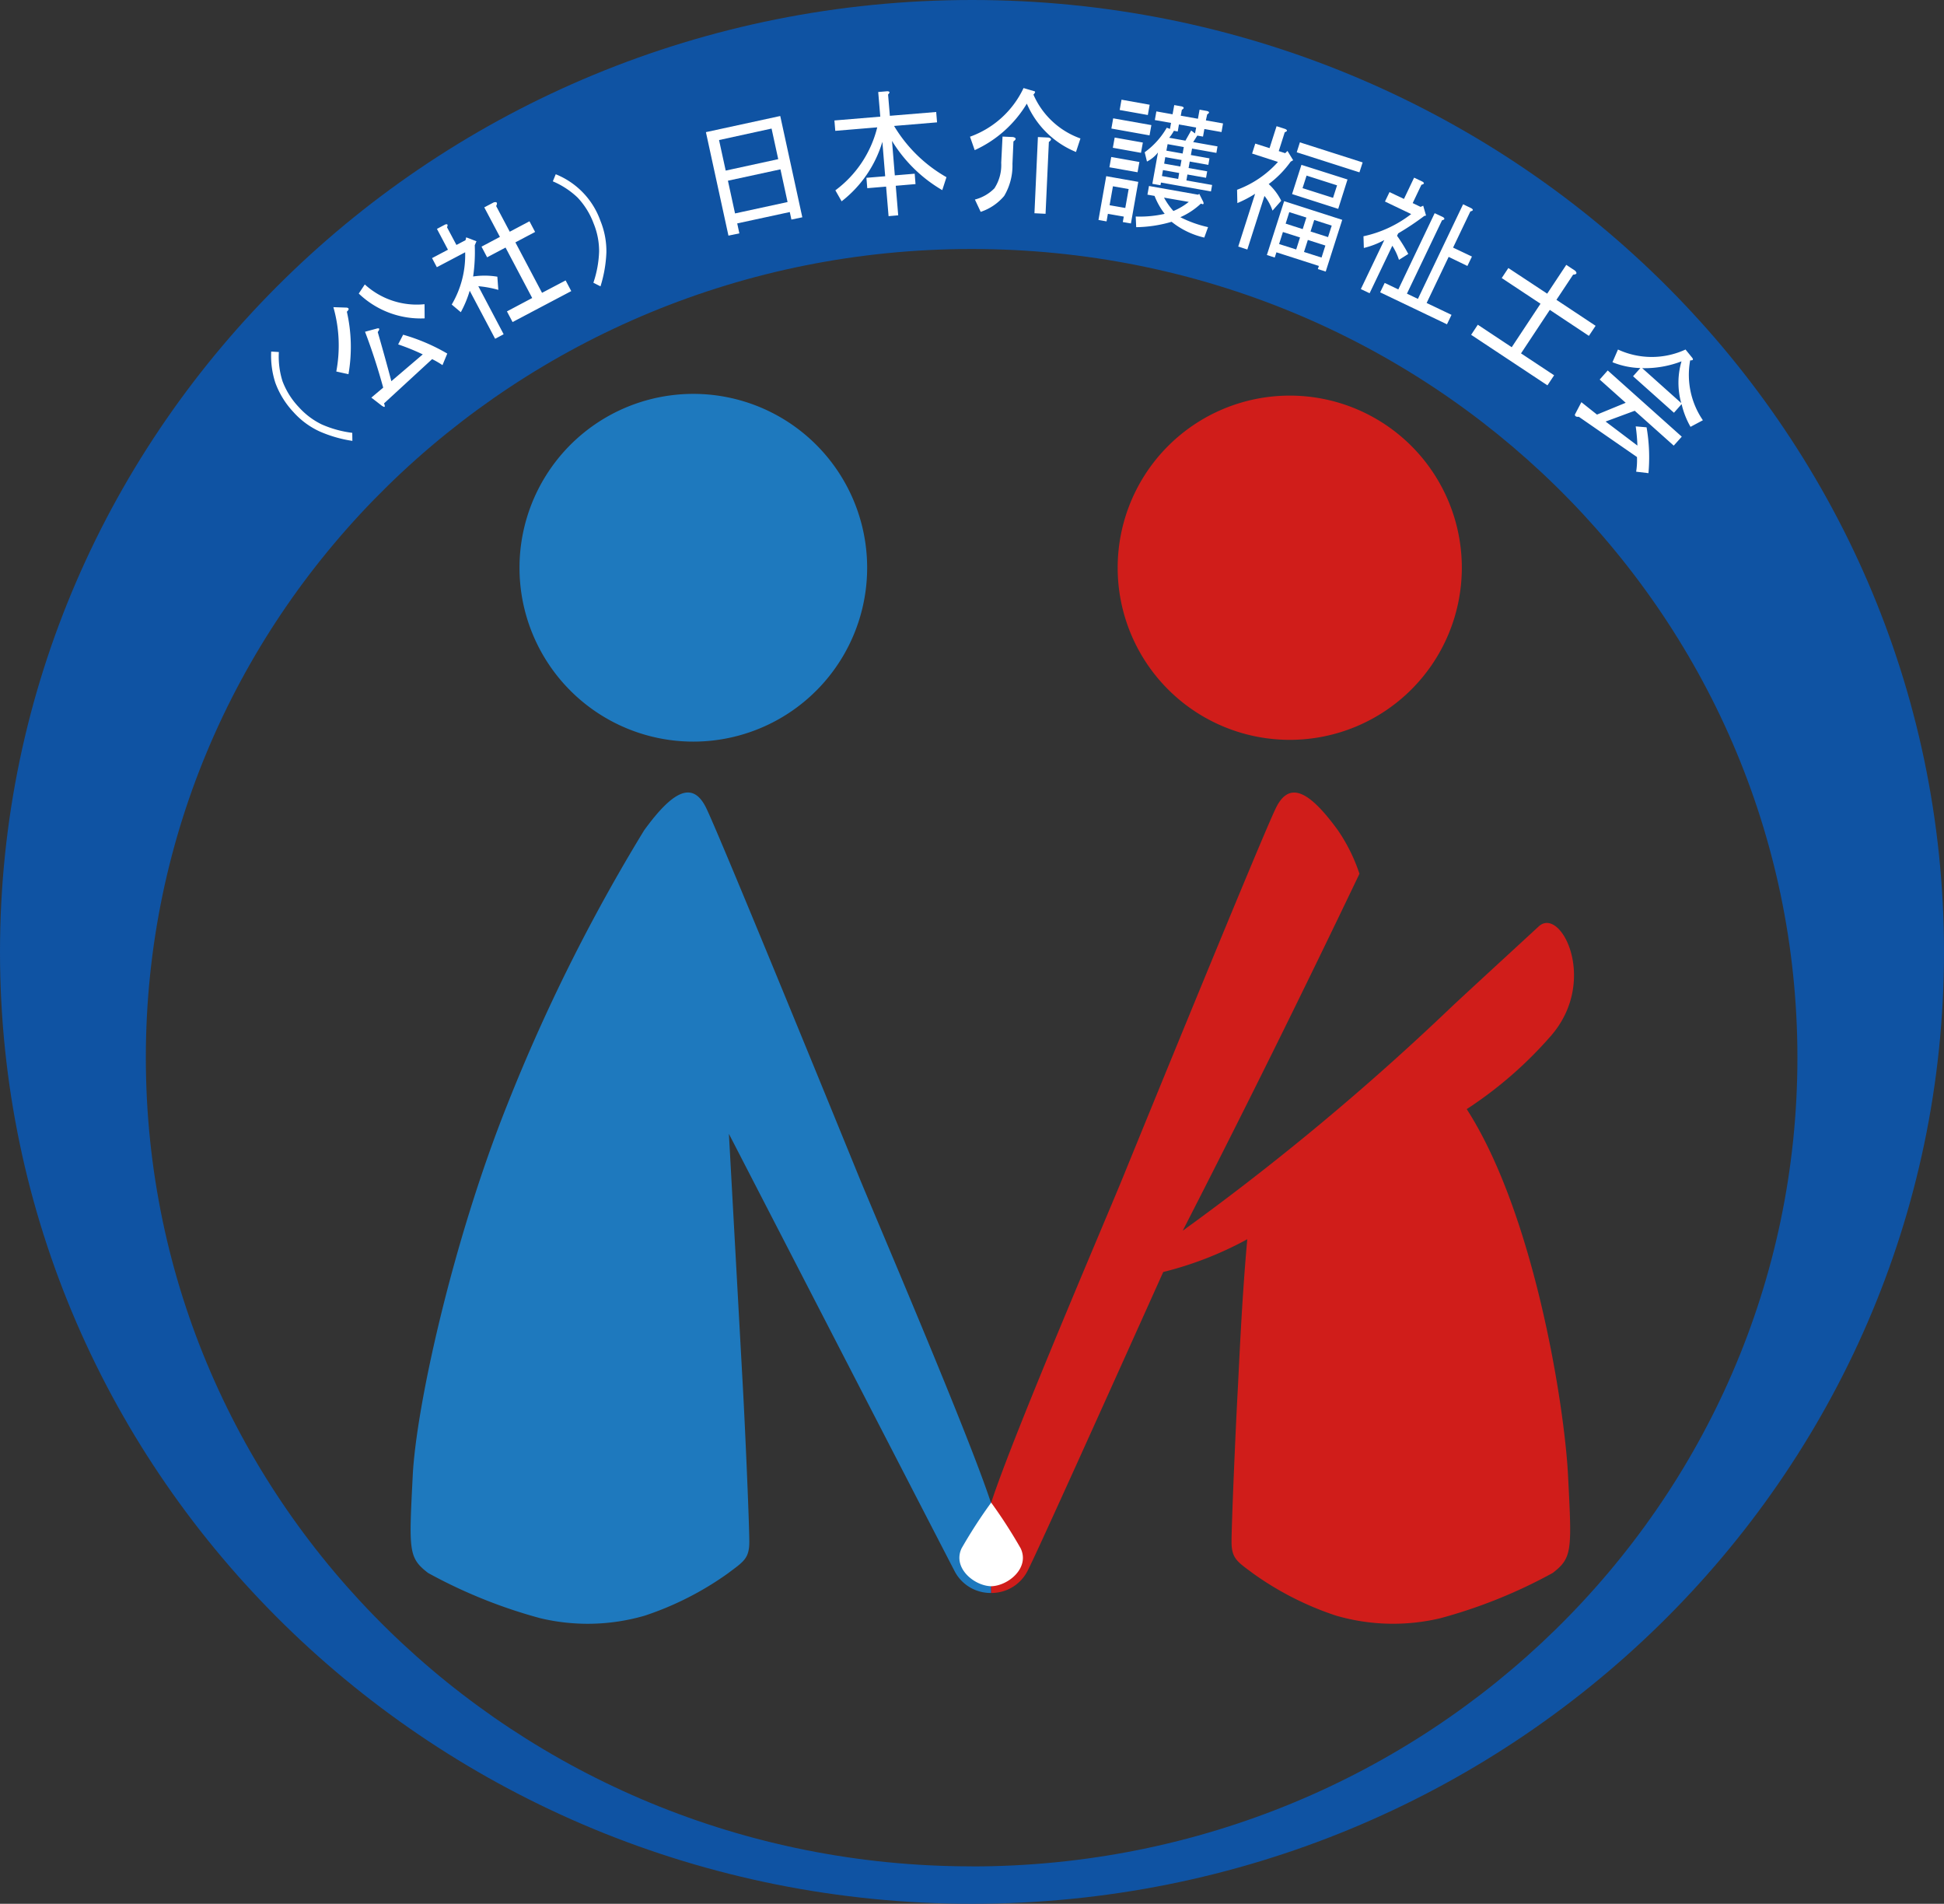
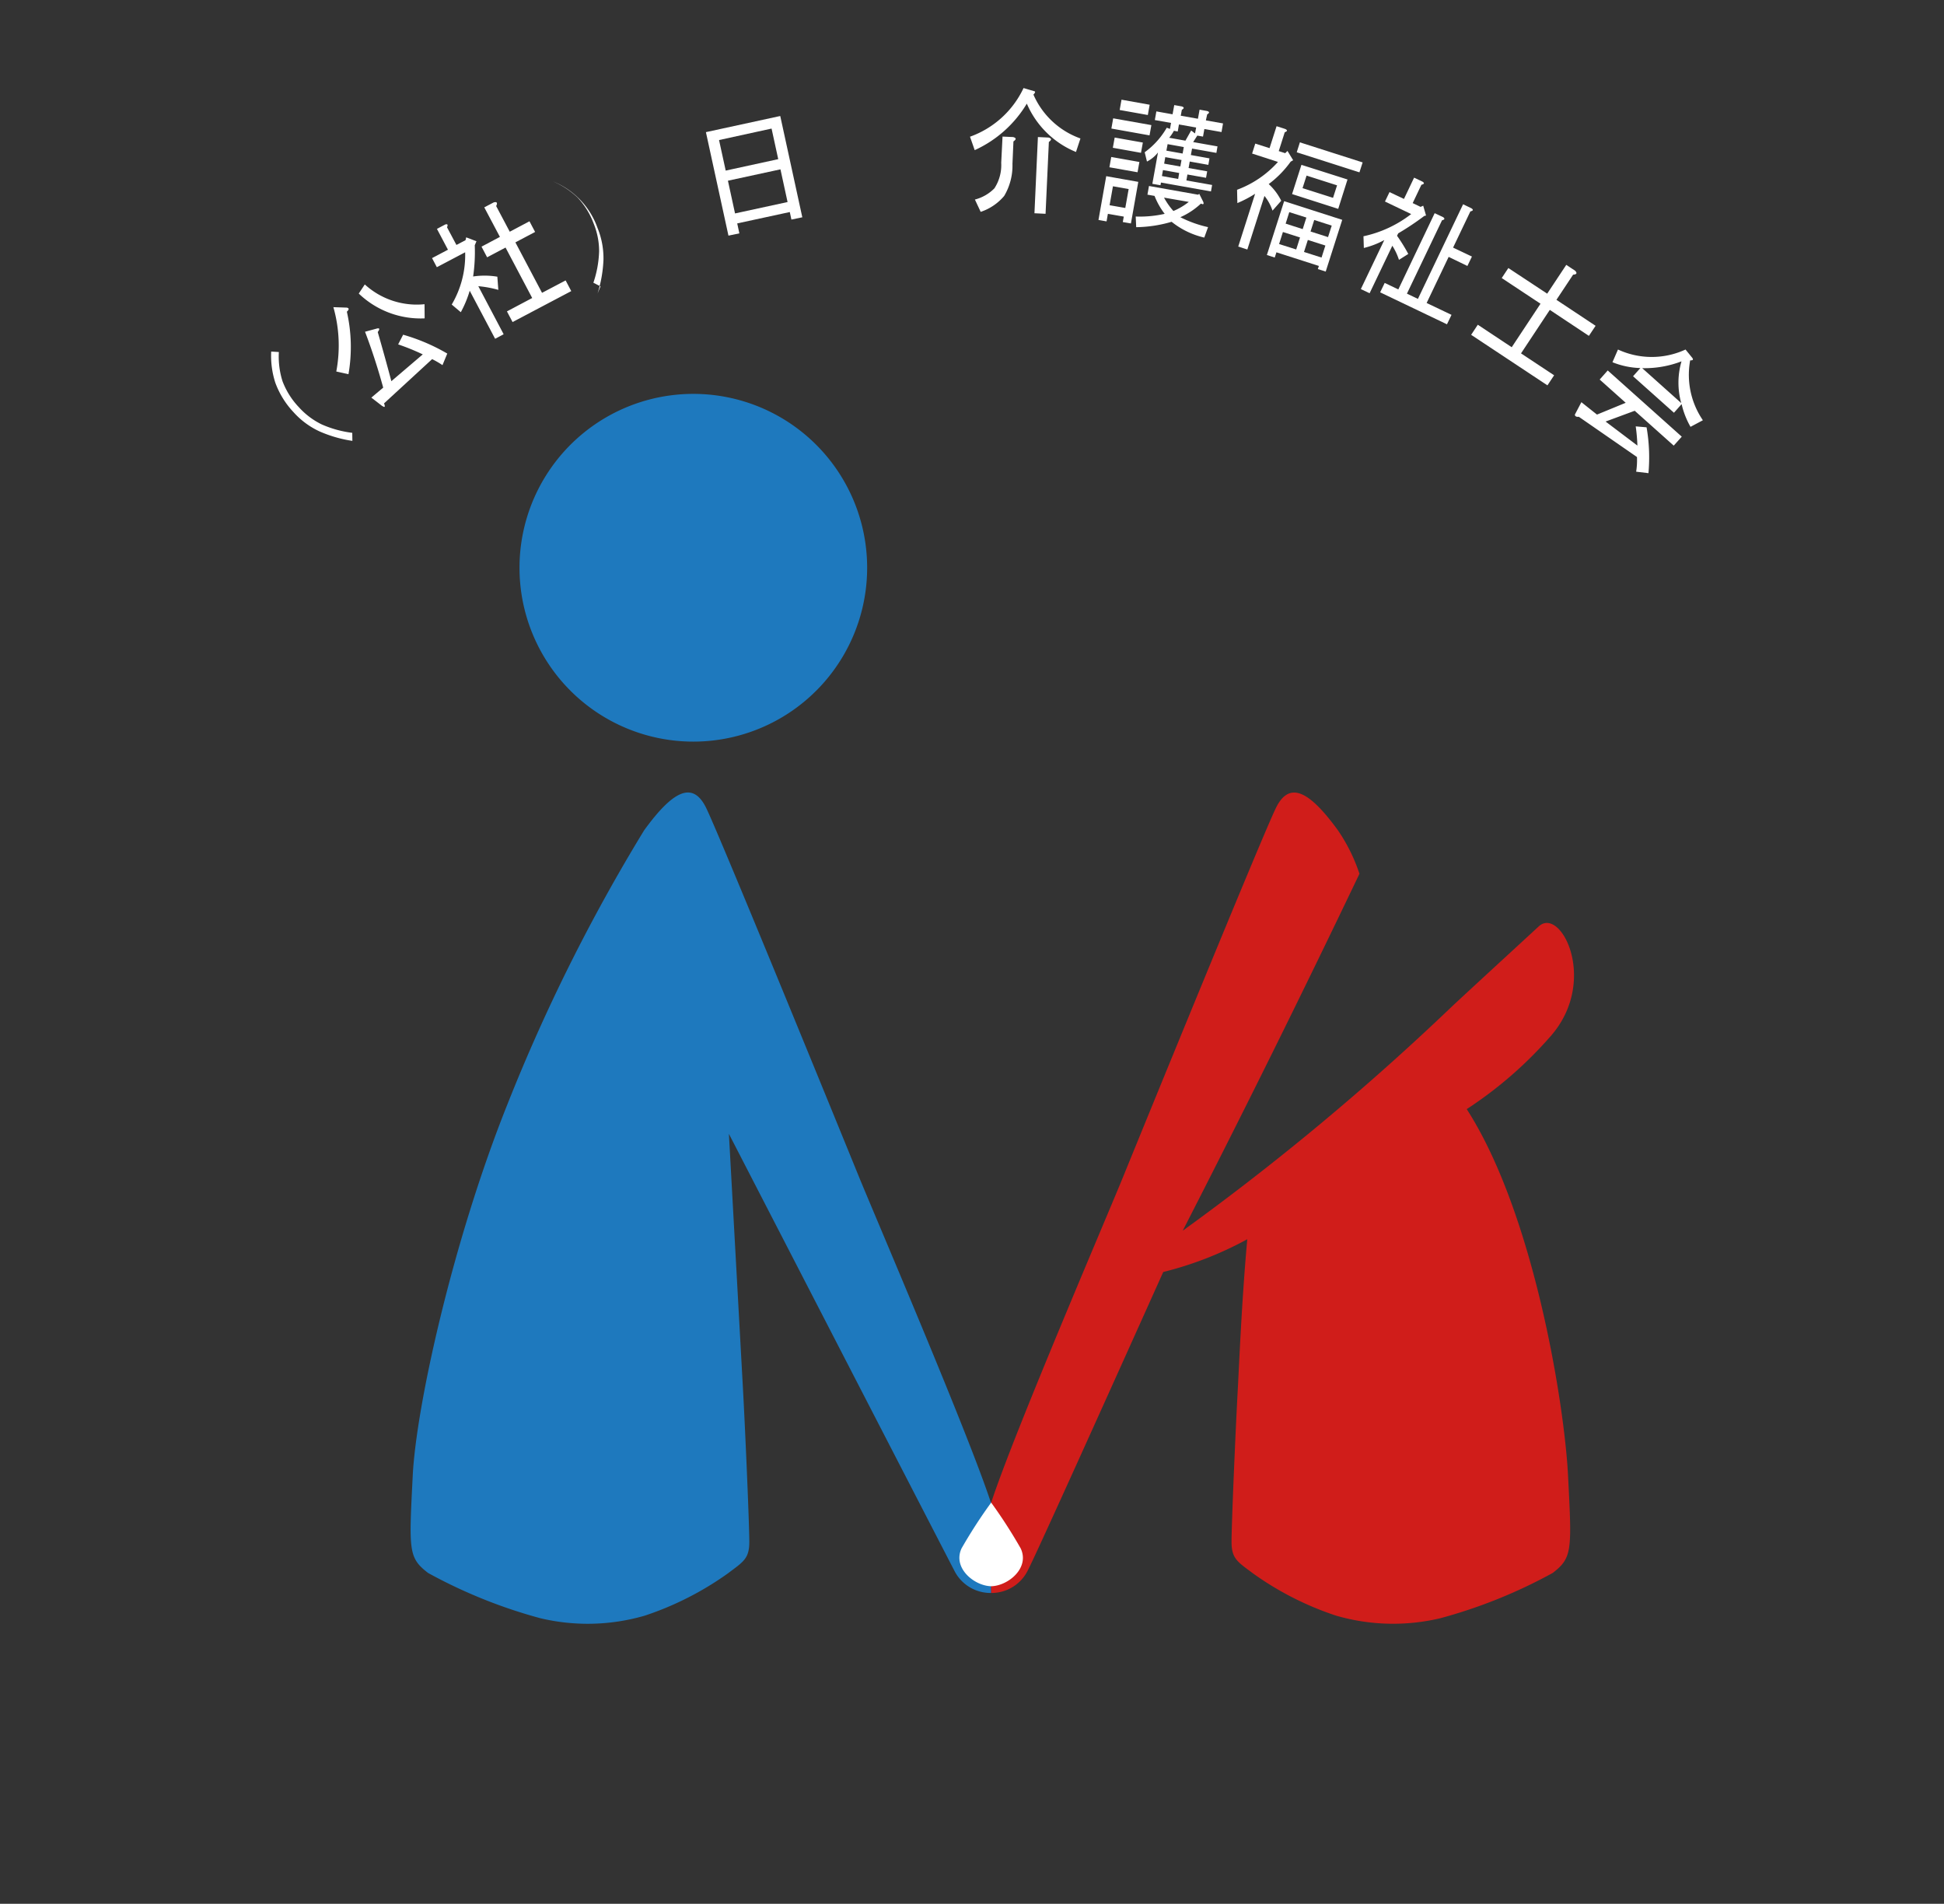
<svg xmlns="http://www.w3.org/2000/svg" width="85.566" height="83.777">
  <rect width="100%" height="100%" fill="#333333" stroke="none" />
  <g data-name="グループ 873">
    <g data-name="グループ 872">
-       <path data-name="パス 5938" d="M42.785 0C19.157 0 0 18.754 0 41.89s19.157 41.887 42.785 41.887S85.566 65.023 85.566 41.89 66.413 0 42.785 0m-.017 82.13c-20.075 0-36.349-15.934-36.349-35.589s16.274-35.584 36.349-35.584 36.346 15.935 36.346 35.587S62.84 82.133 42.768 82.133" fill="#0f53a3" />
      <path data-name="パス 5939" d="M30.516 32.635a7.651 7.651 0 10-7.65-7.651 7.652 7.652 0 007.65 7.651" fill="#1e79be" />
-       <path data-name="パス 5940" d="M56.771 32.557a7.574 7.574 0 10-7.576-7.574 7.574 7.574 0 007.576 7.574" fill="#d01d1a" />
      <path data-name="パス 5941" d="M43.602 66.086c-1-3.046-5.025-12.422-5.8-14.314-.877-2.152-6.179-15.139-6.731-16.241-.589-1.178-1.459-.728-2.72 1.008a78.857 78.857 0 00-6.023 12.072c-2.393 5.985-4.005 13.246-4.161 16.317-.166 3.308-.2 3.617.676 4.291a22.333 22.333 0 004.935 1.99 9 9 0 004.6-.111 13.686 13.686 0 003.647-1.851c.7-.525.956-.655.956-1.4s-.171-4.77-.282-6.787l-.616-11.164s9.305 18.034 9.909 19.194a1.781 1.781 0 001.608 1.009h.026v-4.01z" fill="#1e79be" />
      <path data-name="パス 5942" d="M64.559 48.807a17.792 17.792 0 003.73-3.252c2.069-2.417.41-5.684-.561-4.788-1.1 1.015-3.481 3.2-3.89 3.591a112.578 112.578 0 01-11.78 9.8 626.4 626.4 0 007.779-15.707 7.605 7.605 0 00-.943-1.907c-1.263-1.738-2.133-2.188-2.724-1.011-.55 1.1-5.854 14.09-6.731 16.242-.77 1.892-4.8 11.268-5.8 14.314h-.013v4.01h.013a1.779 1.779 0 001.608-1.009c.365-.7 3.511-7.681 5.953-13.115a15.493 15.493 0 003.7-1.442c-.247 2.688-.373 5.812-.414 6.527-.111 2.017-.279 6.04-.279 6.786s.258.879.956 1.4a13.57 13.57 0 003.645 1.851 9.008 9.008 0 004.6.111 22.386 22.386 0 004.936-1.99c.87-.674.842-.983.674-4.291-.156-3.072-1.478-11.484-4.46-16.121" fill="#d01d1a" />
      <path data-name="パス 5943" d="M43.63 69.803h.024-.052.025c.745-.017 1.706-.8 1.3-1.664a21.994 21.994 0 00-1.3-2.017 21.915 21.915 0 00-1.305 2.017c-.4.864.559 1.647 1.305 1.664h.024-.049.025" fill="#fff" />
      <path data-name="パス 5944" d="M11.937 15.47l.337.021a3.586 3.586 0 00.162 1.288 3.413 3.413 0 00.719 1.14 3.3 3.3 0 001 .755 4.774 4.774 0 001.35.373l.005.354a5.663 5.663 0 01-1.444-.416 3.521 3.521 0 01-1.148-.849 3.784 3.784 0 01-.8-1.295 3.847 3.847 0 01-.181-1.371" fill="#fff" />
      <path data-name="パス 5945" d="M14.802 16.348a6.16 6.16 0 00-.128-2.831l.593.02c.105.023.105.083 0 .179a6.972 6.972 0 01.071 2.751zm1.255-3.831a3.391 3.391 0 002.629.87l.005.623a3.935 3.935 0 01-2.9-1.092zm.765 5.349l-.478-.369.523-.439q-.355-1.293-.8-2.459l.527-.143c.119-.028.13.026.032.156q.314 1.084.6 2.162l1.382-1.179a9.886 9.886 0 00-1.083-.44l.219-.426a8.432 8.432 0 011.943.83l-.211.509a3.771 3.771 0 00-.456-.264l-2.116 1.947c.06.156.036.194-.075.115" fill="#fff" />
      <path data-name="パス 5946" d="M20.09 10.779l.4-.209.03-.126.452.173-.075.175a7.556 7.556 0 01-.072 1.375 3.42 3.42 0 011.066.009l.043.58a4.772 4.772 0 00-.881-.162l1.115 2.114-.375.2-1.118-2.114a4.866 4.866 0 01-.392.945l-.4-.337a4.283 4.283 0 00.591-2.3l-1.246.656-.211-.4.7-.369-.485-.917.359-.19c.106-.038.136 0 .085.12zm1.747-1.715l.6 1.133.868-.459.248.469-.868.459 1.173 2.22 1.038-.546.248.47-2.583 1.362-.248-.469 1.112-.589-1.173-2.22-.811.429-.247-.469.81-.429-.689-1.3.416-.218q.211-.057.109.16" fill="#fff" />
-       <path data-name="パス 5947" d="M26.432 12.602l-.314-.16a4.753 4.753 0 00.252-1.376 3.213 3.213 0 00-.241-1.231 3.357 3.357 0 00-.71-1.145 3.641 3.641 0 00-1.086-.71l.128-.312a3.452 3.452 0 011.967 2.05 3.529 3.529 0 01.262 1.4 5.729 5.729 0 01-.258 1.48" fill="#fff" />
+       <path data-name="パス 5947" d="M26.432 12.602l-.314-.16a4.753 4.753 0 00.252-1.376 3.213 3.213 0 00-.241-1.231 3.357 3.357 0 00-.71-1.145 3.641 3.641 0 00-1.086-.71a3.452 3.452 0 011.967 2.05 3.529 3.529 0 01.262 1.4 5.729 5.729 0 01-.258 1.48" fill="#fff" />
      <path data-name="パス 5948" d="M32.543 10.269l-.48.1-.992-4.554 3.272-.71.971 4.457-.48.1-.071-.331-2.314.5zm1.711-3.265l-.293-1.346-2.312.505.293 1.344zm.411 1.887l-.313-1.439-2.312.5.313 1.44z" fill="#fff" />
-       <path data-name="パス 5949" d="M41.474 8.367A6.322 6.322 0 0139.262 6.2l.124 1.517.875-.073.036.457-.87.074.108 1.3-.424.037-.109-1.3-.829.069-.037-.457.826-.068-.124-1.516a5.193 5.193 0 01-1.794 2.619l-.275-.484a4.907 4.907 0 001.843-2.771l-1.847.154-.038-.457 2.019-.168-.091-1.084.4-.034c.115.006.126.055.034.143l.079.938 2.039-.168.038.456-1.892.158a6.332 6.332 0 002.306 2.255z" fill="#fff" />
      <path data-name="パス 5950" d="M47.36 6.688a4.007 4.007 0 01-2.164-2.128 5.165 5.165 0 01-2.294 2.047l-.207-.591a4.151 4.151 0 002.357-2.141l.486.143c.041.019.023.066-.051.145a3.558 3.558 0 002.069 1.93zm-3.233-.678l.467.021c.143.039.147.1.013.192l-.043.99a2.613 2.613 0 01-.365 1.41 2.3 2.3 0 01-1.034.7l-.254-.542a1.851 1.851 0 00.858-.493 1.877 1.877 0 00.3-1.124zm1.557.021l.469.022c.139.038.143.1.013.194l-.145 3.161-.489-.024z" fill="#fff" />
      <path data-name="パス 5951" d="M50.102 8.003l-.324 1.83-.358-.062.044-.239-.7-.122-.058.333-.356-.064.341-1.926zm.049-.875l-.081.452-1.239-.219.081-.453zm-.473 1.192l-.691-.123-.148.834.691.121zm1-2.815l-.081.452-1.679-.3.079-.45zm-.375.768l-.082.452-1.239-.222.081-.45zm.3-1.664l-.081.452-1.239-.221.081-.453zm-.593 5.388l-.021-.469a4.969 4.969 0 001.275-.118 3.2 3.2 0 01-.446-.789l-.313-.055.068-.382 2.163.384.049-.039.175.35c.04.105.006.133-.1.079a3.2 3.2 0 01-.907.6 5.126 5.126 0 001.22.437l-.166.46a3.569 3.569 0 01-1.438-.695 5.753 5.753 0 01-1.559.237m3.067-4.7l.755.134-.066.38-.755-.134-.06.334-.251-.044-.182.285 1.071.19-.049.286-1.071-.19-.053.284.819.147-.049.286-.819-.147-.051.286.819.145-.051.285-.82-.145-.044.261 1.132.2-.051.284-2.2-.391-.022.118-.358-.062.248-1.38a1.418 1.418 0 01-.485.4l-.1-.409a3.474 3.474 0 00.971-1.079l.142.051.047-.263-.714-.126.068-.381.713.128.074-.406.335.06c.109.037.107.086 0 .147l-.049.261.757.134.072-.4.335.06c.109.036.107.083 0 .147zm-1.175 2.315l-.714-.128-.045.263.715.128zm-.667 1.084a3.086 3.086 0 00.413.589 2.849 2.849 0 00.677-.4zm.77-1.655l-.715-.126-.049.286.712.126zm.1-.57l-.712-.128-.054.286.715.128zm.072-.281l.252-.446.171.128.049-.26-.757-.135-.054.31-.168-.032a1.82 1.82 0 01-.207.307z" fill="#fff" />
      <path data-name="パス 5952" d="M55.112 6.757l.139-.438.629.2.309-.966.384.124c.1.049.1.1-.024.142l-.264.83.284.092.1-.1.249.409-.109.064a4.494 4.494 0 01-.966.986 2.52 2.52 0 01.551.734l-.384.435a2.081 2.081 0 00-.354-.647l-.754 2.358-.4-.13.742-2.322a5.167 5.167 0 01-.781.409l-.013-.586a4.512 4.512 0 001.8-1.225zm3.967 2.917l-.727 2.276-.346-.109.045-.138-1.868-.6-.075.23-.346-.111.76-2.37zm-1.858.775l-.753-.239-.168.529.753.239zm.118-.367l.162-.508-.753-.239-.16.506zm1.972-2.184l-.409 1.293-2.031-.651.412-1.286zm.525-.314l-2.76-.883.139-.437 2.762.883zm-1.162 1.122l.177-.55-1.342-.429-.177.552zm-.506 2.628l.169-.529-.772-.246-.169.529zm.286-.9l.162-.506-.77-.247-.162.506z" fill="#fff" />
      <path data-name="パス 5953" d="M60.014 10.397a5.207 5.207 0 002.1-.977l-1.154-.552.2-.414.636.3.446-.936.367.174c.1.062.081.109-.045.139l-.384.806.348.167.115-.052.125.433-.078.018a12.068 12.068 0 01-1.146.765l-.053.107a7.219 7.219 0 01.495.8l-.41.26a2.68 2.68 0 00-.292-.621l-1 2.09-.386-.183 1.032-2.157a3.677 3.677 0 01-.9.348zm3.456-.7l-1.543 3.225.483.231 1.989-4.164.363.175c.1.064.083.111-.043.139l-.761 1.593.83.394-.2.414-.825-.4-.969 2.029 1.095.522-.2.416-2.941-1.407.2-.414.6.286 1.6-3.355.367.172c.092.064.079.111-.044.141" fill="#fff" />
      <path data-name="パス 5954" d="M70.231 14.337l-.295.443-1.721-1.143-1.267 1.914 1.457.964-.294.443-3.358-2.224.293-.444 1.493.99 1.267-1.914-1.707-1.13.292-.441 1.709 1.128.84-1.267.391.258c.1.107.07.164-.09.173l-.734 1.107z" fill="#fff" />
      <path data-name="パス 5955" d="M72.053 20.112l-2.561-1.772c-.107.013-.165-.019-.175-.092l.288-.55.687.546 1.264-.519-1.145-1.023.354-.4 3.259 2.914-.354.394-1.717-1.534-1.282.474 1.4 1.058a8.152 8.152 0 00-.074-.845l.478.041a7.756 7.756 0 01.083 2.017l-.542-.064a3.214 3.214 0 00.036-.648m2.357-1.326a3.671 3.671 0 01-.392-1l-.337.38-1.8-1.606.322-.361a3.553 3.553 0 01-1.229-.256l.243-.559a3.541 3.541 0 002.973 0l.286.352c.073.09.045.131-.081.124a3.539 3.539 0 00.559 2.636zM74 17.737a3.35 3.35 0 01.012-1.836 4.524 4.524 0 01-1.729.3z" fill="#fff" />
    </g>
  </g>
</svg>